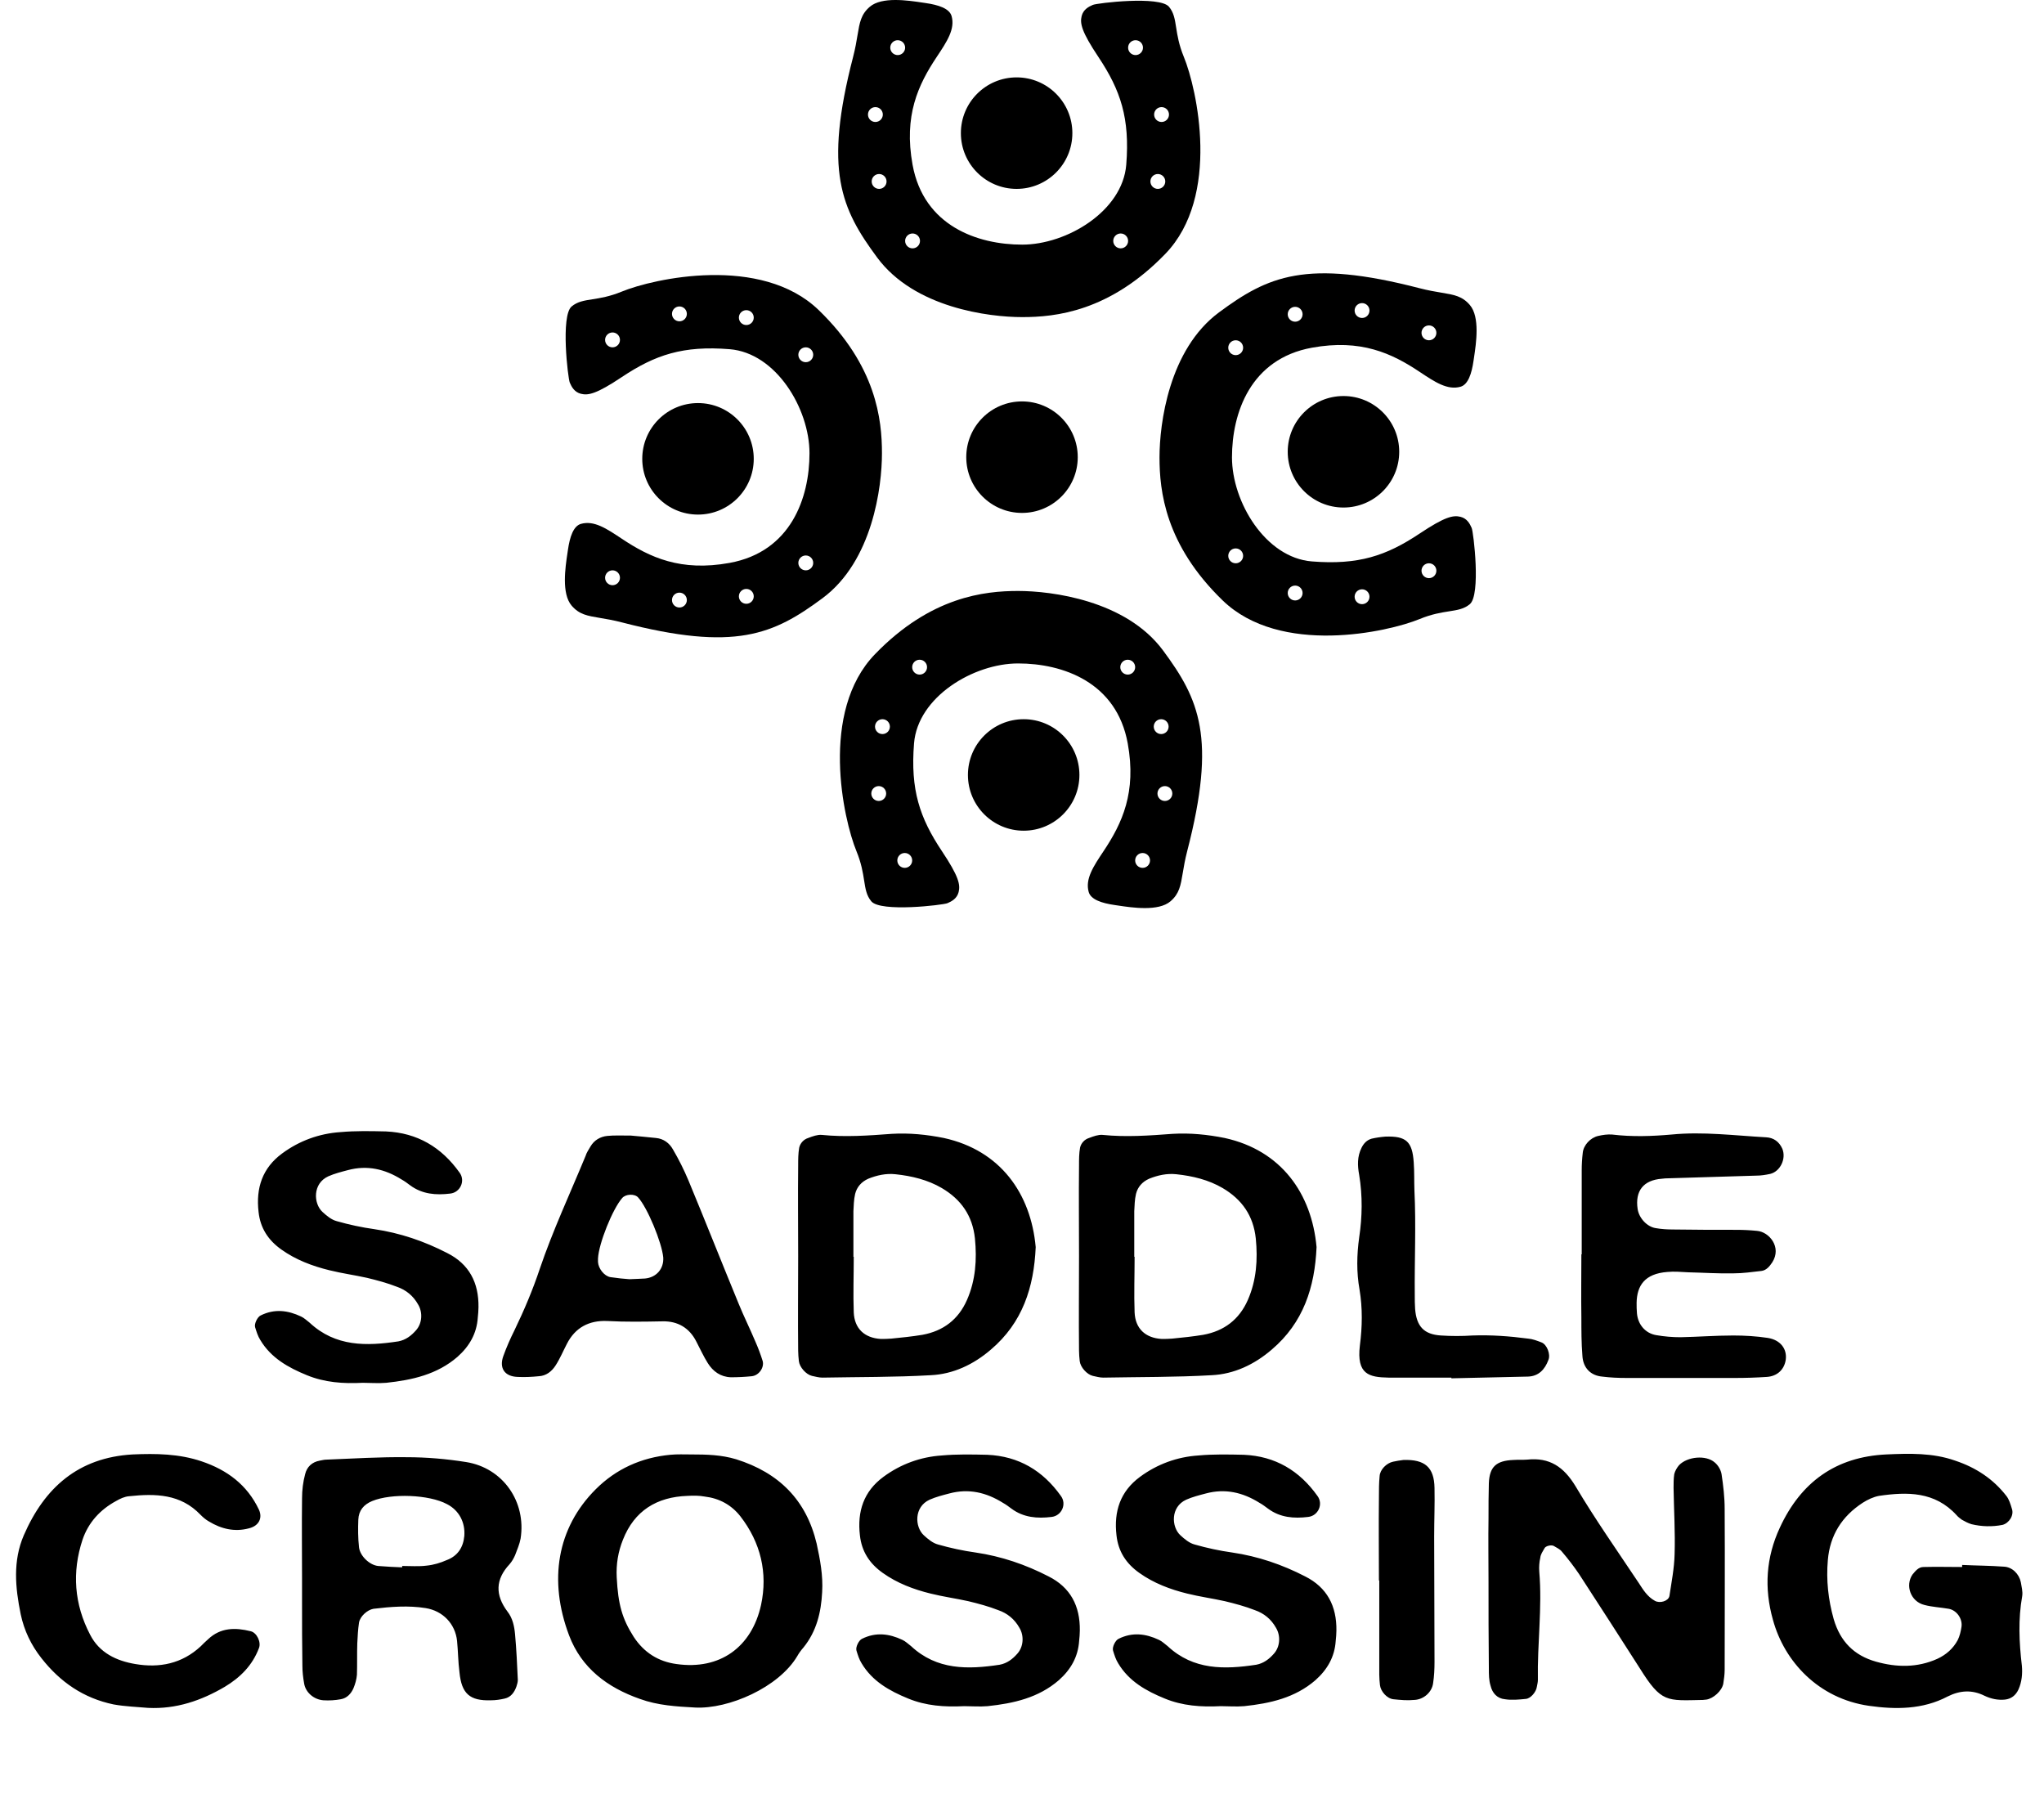
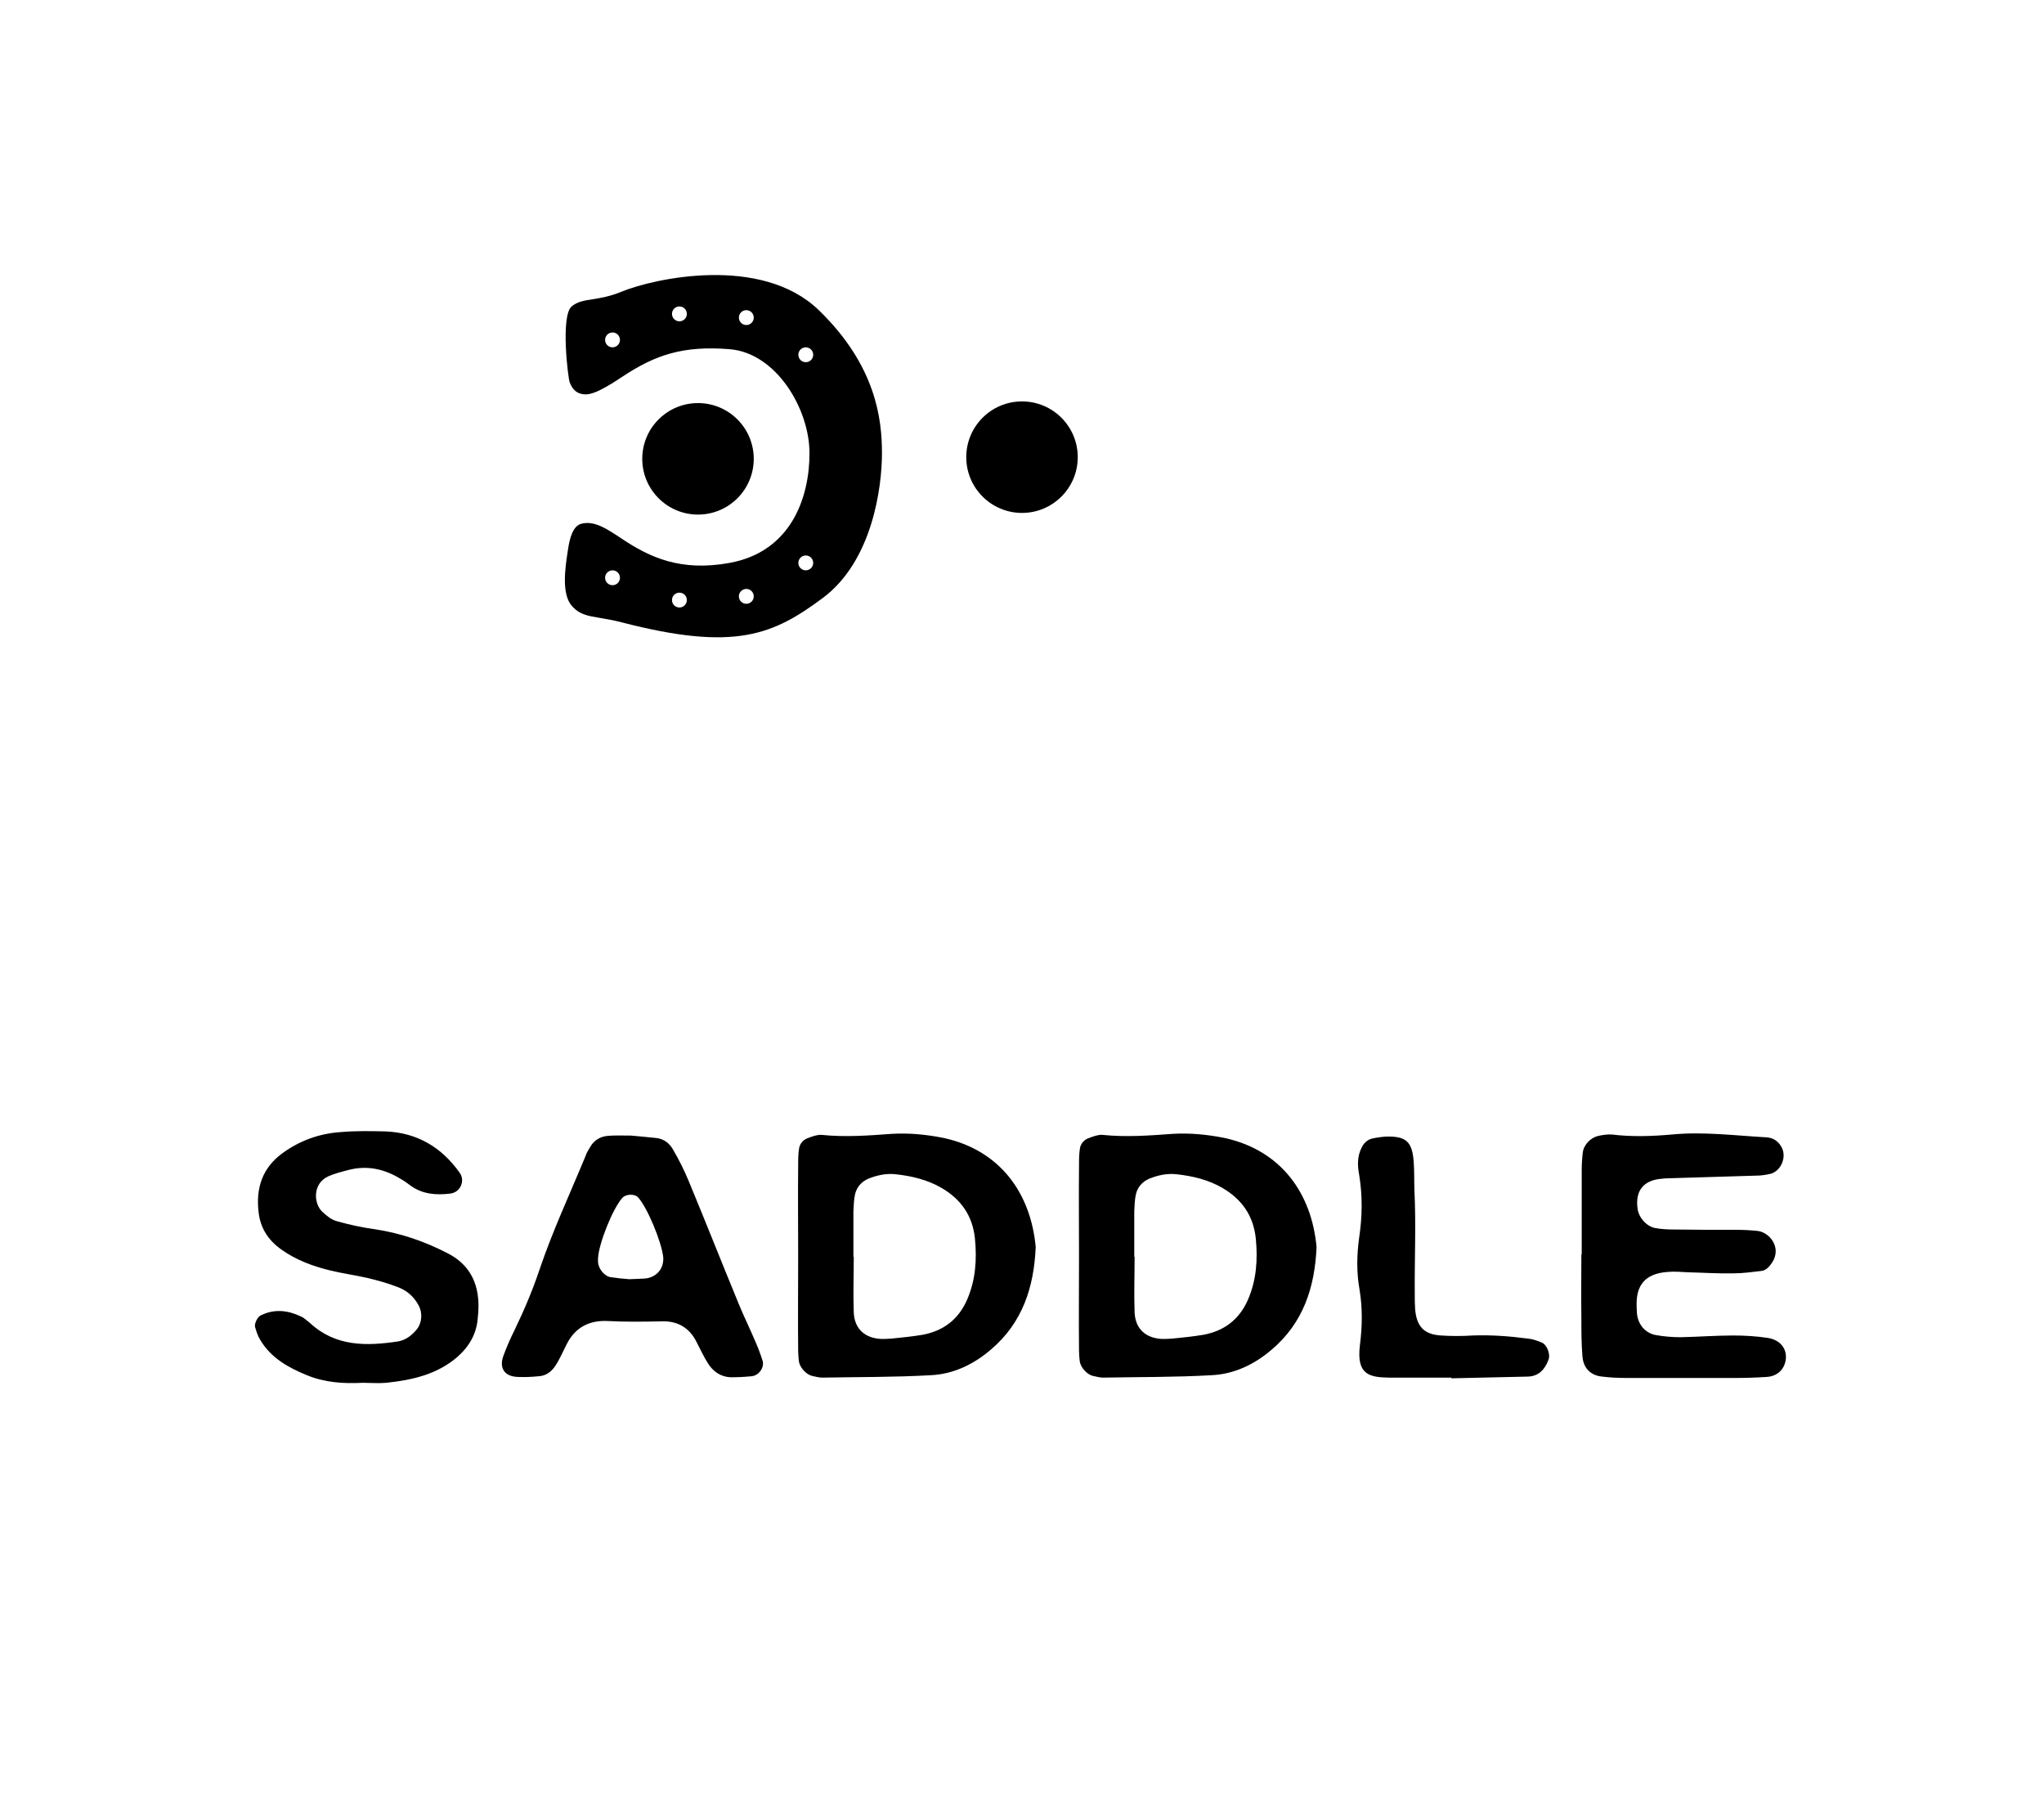
<svg xmlns="http://www.w3.org/2000/svg" width="550" height="485" viewBox="0 0 550 485" fill="none">
  <g clip-path="url(#clip0_63_63)">
    <rect width="550" height="485" fill="none" />
    <path d="M103.947 372.044C101.81 372.23 99.581 372.044 97.63 372.044C92.335 372.323 87.318 371.951 82.58 370C77.563 367.956 72.918 365.355 70.038 360.524C69.388 359.502 69.017 358.295 68.645 357.087C68.366 356.158 69.295 354.3 70.131 353.928C73.847 352.07 77.471 352.535 81.001 354.207C81.837 354.579 82.58 355.322 83.323 355.879C90.291 362.382 98.652 362.196 107.199 360.896C109.149 360.524 110.636 359.409 111.936 357.923C113.609 356.065 113.794 353.092 112.494 350.955C111.193 348.633 109.242 347.054 106.827 346.218C104.226 345.196 101.439 344.452 98.745 343.802C95.4 343.059 91.963 342.594 88.618 341.758C84.066 340.644 79.607 338.971 75.705 336.184C72.175 333.676 70.038 330.425 69.574 326.058C68.831 319.648 70.596 314.26 75.891 310.358C80.536 306.921 85.924 304.97 91.591 304.598C95.679 304.227 99.766 304.32 103.854 304.413C112.308 304.784 118.811 308.686 123.642 315.468C125.314 317.697 123.828 320.856 121.134 321.135C117.325 321.599 113.609 321.32 110.357 318.905C109.614 318.348 108.871 317.79 108.035 317.326C103.575 314.539 98.838 313.424 93.635 314.817C91.87 315.282 90.012 315.746 88.34 316.49C84.066 318.44 84.345 323.829 86.76 326.058C87.875 327.08 89.176 328.195 90.662 328.567C93.914 329.496 97.351 330.239 100.696 330.703C107.663 331.725 114.166 333.955 120.297 337.113C126.243 340.086 128.844 345.103 128.751 351.699C128.751 352.628 128.658 353.557 128.566 354.486C128.287 358.759 126.336 362.196 123.084 365.076C117.603 369.814 110.915 371.301 103.947 372.044ZM169.735 305.527C171.593 305.713 174.102 305.899 176.517 306.178C178.561 306.363 180.14 307.571 181.069 309.243C182.649 311.937 184.042 314.724 185.25 317.604C189.802 328.567 194.168 339.622 198.72 350.677C200.114 354.114 201.786 357.458 203.272 360.989C204.016 362.661 204.666 364.426 205.223 366.191C205.688 367.956 204.201 370.093 202.25 370.279C200.392 370.465 198.534 370.557 196.676 370.557C193.889 370.465 191.846 368.978 190.452 366.748C189.337 364.983 188.408 362.94 187.386 360.989C185.528 357.273 182.37 355.415 178.282 355.508C173.266 355.6 168.342 355.693 163.325 355.415C158.495 355.229 154.779 357.18 152.549 361.546C151.527 363.497 150.691 365.541 149.483 367.399C148.461 368.978 146.975 370.186 144.931 370.279C143.073 370.465 141.215 370.557 139.357 370.465C135.734 370.372 134.248 368.049 135.455 364.798C136.291 362.475 137.313 360.153 138.428 357.923C141.029 352.535 143.352 347.054 145.21 341.48C148.74 331.075 153.385 321.135 157.566 311.008C157.844 310.079 158.402 309.336 158.866 308.5C159.888 306.735 161.56 305.806 163.418 305.62C165.276 305.434 167.227 305.527 169.735 305.527ZM164.254 343.616C166.112 343.895 167.97 344.081 169.364 344.174C171.036 344.081 172.337 344.081 173.544 343.988C176.61 343.709 178.654 341.387 178.468 338.321C178.096 334.326 174.195 324.851 171.686 322.156C170.757 321.135 168.342 321.227 167.413 322.342C164.812 325.315 161.096 334.605 160.91 338.6C160.91 338.878 160.91 339.157 160.91 339.529C161.003 341.294 162.582 343.338 164.254 343.616ZM214.772 337.949C214.772 329.774 214.679 321.692 214.772 313.517C214.772 311.937 214.772 310.358 215.05 308.779C215.329 307.571 216.258 306.549 217.466 306.178C218.673 305.713 219.974 305.249 221.089 305.342C227.406 305.992 233.723 305.527 239.948 305.063C244.685 304.784 249.33 305.249 253.975 306.178C269.211 309.522 277.386 321.135 278.687 335.534C278.222 346.31 275.157 355.879 266.61 363.125C261.965 367.12 256.484 369.721 250.445 370C240.784 370.557 231.029 370.465 221.275 370.65C220.346 370.65 219.417 370.372 218.488 370.186C216.908 369.814 215.143 367.863 214.957 366.191C214.865 365.262 214.772 364.333 214.772 363.404C214.679 354.95 214.772 346.403 214.772 337.949ZM229.636 338.135H229.729C229.729 343.152 229.543 348.168 229.729 353.092C229.914 357.458 232.608 359.967 236.975 360.245C237.904 360.245 238.926 360.245 239.855 360.153C242.642 359.874 245.429 359.595 248.216 359.131C253.79 358.109 257.877 355.043 260.2 349.748C262.522 344.452 262.894 338.878 262.336 333.212C261.686 327.08 258.62 322.714 253.418 319.648C249.609 317.419 245.336 316.397 240.969 315.932C238.368 315.653 235.953 316.211 233.63 317.14C231.772 317.976 230.565 319.369 230.1 321.227C229.729 322.807 229.729 324.386 229.636 325.872C229.636 329.96 229.636 334.048 229.636 338.135ZM290.344 337.949C290.344 329.774 290.251 321.692 290.344 313.517C290.344 311.937 290.344 310.358 290.622 308.779C290.901 307.571 291.83 306.549 293.038 306.178C294.245 305.713 295.546 305.249 296.661 305.342C302.978 305.992 309.295 305.527 315.519 305.063C320.257 304.784 324.902 305.249 329.547 306.178C344.783 309.522 352.958 321.135 354.259 335.534C353.794 346.31 350.729 355.879 342.182 363.125C337.537 367.12 332.056 369.721 326.017 370C316.356 370.557 306.601 370.465 296.847 370.65C295.918 370.65 294.989 370.372 294.06 370.186C292.48 369.814 290.715 367.863 290.529 366.191C290.436 365.262 290.344 364.333 290.344 363.404C290.251 354.95 290.344 346.403 290.344 337.949ZM305.208 338.135H305.3C305.3 343.152 305.115 348.168 305.3 353.092C305.486 357.458 308.18 359.967 312.547 360.245C313.476 360.245 314.498 360.245 315.427 360.153C318.214 359.874 321.001 359.595 323.788 359.131C329.362 358.109 333.449 355.043 335.772 349.748C338.094 344.452 338.466 338.878 337.908 333.212C337.258 327.08 334.192 322.714 328.99 319.648C325.181 317.419 320.908 316.397 316.541 315.932C313.94 315.653 311.525 316.211 309.202 317.14C307.344 317.976 306.137 319.369 305.672 321.227C305.3 322.807 305.3 324.386 305.208 325.872C305.208 329.96 305.208 334.048 305.208 338.135ZM390.534 370.836C390.534 370.743 390.534 370.65 390.534 370.65C384.867 370.65 379.2 370.65 373.626 370.65C368.424 370.557 364.987 369.814 365.916 362.011C366.566 356.994 366.659 351.977 365.823 346.961C364.987 342.316 365.079 337.578 365.73 332.933C366.566 327.359 366.659 321.785 365.73 316.118C365.265 313.61 365.172 311.194 366.38 308.779C366.937 307.664 367.774 306.735 369.074 306.363C370.282 306.085 371.582 305.899 372.79 305.806C378.364 305.62 380.036 307.107 380.408 312.774C380.594 315.282 380.501 317.79 380.594 320.298C381.058 329.681 380.594 339.064 380.687 348.447C380.687 349.655 380.687 350.955 380.78 352.163C381.151 356.901 383.195 359.038 387.747 359.316C390.534 359.502 393.414 359.502 396.201 359.316C401.218 359.131 406.234 359.502 411.158 360.153C412.366 360.245 413.573 360.71 414.781 361.174C416.267 361.732 417.289 364.426 416.639 365.912C415.71 368.421 414.038 370.279 411.158 370.372C404.283 370.557 397.409 370.65 390.534 370.836ZM425.609 337.485C425.609 329.96 425.609 322.435 425.609 314.817C425.609 313.331 425.702 311.752 425.888 310.172C426.073 308.129 427.931 306.085 430.068 305.62C431.276 305.342 432.576 305.156 433.784 305.249C439.172 305.899 444.468 305.713 449.763 305.249C458.31 304.413 466.764 305.527 475.218 305.992C477.261 306.085 478.748 307.2 479.584 309.058C480.699 311.752 479.026 315.189 476.332 315.839C475.032 316.118 473.824 316.304 472.616 316.304C464.441 316.582 456.266 316.768 448.091 317.047C447.812 317.047 447.44 317.14 447.162 317.14C442.238 317.511 439.916 320.391 440.659 325.315C441.03 327.73 443.167 330.053 445.49 330.425C447.069 330.703 448.648 330.796 450.227 330.796C455.894 330.889 461.561 330.889 467.228 330.889C469.086 330.889 470.944 330.982 472.802 331.168C476.054 331.446 479.491 335.534 476.89 339.622C476.147 340.736 475.31 341.758 474.01 341.944C471.502 342.223 468.993 342.594 466.485 342.594C462.397 342.687 458.403 342.409 454.315 342.316C452.364 342.223 450.506 342.037 448.648 342.223C442.517 342.687 440.473 345.939 440.38 350.491C440.38 351.42 440.38 352.442 440.473 353.371C440.752 356.437 442.795 358.759 445.675 359.224C447.812 359.595 450.042 359.781 452.178 359.781C456.916 359.688 461.654 359.316 466.392 359.316C469.458 359.316 472.616 359.502 475.682 359.967C479.119 360.524 480.884 362.94 480.513 365.819C480.141 368.421 478.283 370.279 475.403 370.465C472.523 370.65 469.736 370.743 466.949 370.743C457.195 370.743 447.44 370.743 437.686 370.743C435.456 370.743 433.32 370.65 431.09 370.372C428.024 370.093 425.981 368.049 425.795 364.798C425.516 361.36 425.516 357.923 425.516 354.486C425.423 348.819 425.516 343.152 425.516 337.485H425.609Z" fill="black" />
-     <path d="M39.854 459.508C36.788 459.23 33.63 459.137 30.564 458.579C22.482 456.907 16.165 452.541 11.148 446.131C8.361 442.6 6.503 438.699 5.574 434.332C4.088 427.086 3.437 419.933 6.41 413.058C11.984 400.238 21.088 392.156 35.674 391.32C41.991 391.041 48.215 391.134 54.254 393.178C61.128 395.5 66.516 399.495 69.675 406.184C70.697 408.413 69.675 410.55 66.981 411.2C63.172 412.222 59.549 411.386 56.205 409.342C55.368 408.878 54.625 408.227 53.975 407.577C48.587 401.91 41.805 401.817 34.745 402.561C33.537 402.653 32.329 403.211 31.214 403.861C26.941 406.184 23.782 409.621 22.203 414.266C19.323 422.999 19.974 431.638 24.247 439.813C26.755 444.737 31.4 446.874 36.417 447.71C42.92 448.825 48.958 447.617 53.975 442.972C54.625 442.322 55.276 441.671 56.019 441.021C59.363 437.863 63.358 437.863 67.445 438.884C69.118 439.256 70.325 441.857 69.675 443.437C67.91 448.082 64.658 451.333 60.478 453.841C54.161 457.557 47.379 459.88 39.854 459.508ZM81.274 424.671C81.274 417.517 81.181 410.271 81.274 403.118C81.274 400.888 81.552 398.659 82.11 396.615C82.574 394.664 83.968 393.363 86.012 392.992C86.569 392.899 87.219 392.713 87.87 392.713C95.023 392.434 102.269 391.97 109.422 392.063C114.811 392.063 120.106 392.527 125.401 393.363C135.342 394.943 141.659 404.047 140.079 413.987C139.801 415.474 139.15 416.96 138.593 418.446C138.221 419.283 137.757 420.119 137.107 420.862C133.298 424.949 133.205 429.13 136.549 433.589C137.943 435.354 138.407 437.584 138.593 439.721C138.965 443.808 139.15 447.896 139.336 451.983C139.336 452.541 139.15 453.191 138.965 453.748C138.407 455.328 137.478 456.628 135.806 457C134.598 457.279 133.391 457.465 132.09 457.465C126.423 457.65 124.194 455.699 123.636 449.94C123.265 447.06 123.265 444.273 122.986 441.486C122.521 436.934 119.177 433.403 114.532 432.66C109.887 431.917 105.149 432.289 100.504 432.846C98.832 433.125 96.881 434.89 96.602 436.562C96.323 438.42 96.231 440.278 96.138 442.136C96.045 444.923 96.138 447.803 96.045 450.59C95.952 451.798 95.58 453.098 95.116 454.213C94.466 455.699 93.351 456.907 91.678 457.186C90.192 457.465 88.613 457.557 87.034 457.465C84.432 457.279 82.203 455.328 81.831 452.912C81.552 451.333 81.367 449.754 81.367 448.174C81.274 442.6 81.274 436.934 81.274 431.267C81.274 429.037 81.274 426.9 81.274 424.671ZM108.215 421.698C108.215 421.605 108.215 421.419 108.215 421.326C110.444 421.326 112.674 421.512 114.811 421.233C116.669 421.048 118.527 420.49 120.199 419.747C123.172 418.632 124.658 416.31 124.937 413.244C125.215 409.621 123.543 406.369 120.292 404.697C115.461 402.096 105.335 401.724 100.132 403.861C97.903 404.79 96.509 406.369 96.416 408.878C96.323 411.293 96.323 413.801 96.602 416.31C96.881 418.632 99.389 421.048 101.712 421.326C103.848 421.512 106.078 421.605 108.215 421.698ZM186.015 391.32C190.102 391.32 194.097 391.413 198.092 392.62C209.611 396.243 216.951 403.582 219.738 415.288C220.667 419.561 221.503 423.928 221.224 428.387C220.945 433.775 219.738 438.884 216.207 443.251C215.557 443.994 215 444.737 214.535 445.573C209.519 454.027 196.048 459.88 187.037 459.415C182.02 459.137 177.004 458.858 172.173 457.093C163.44 454.027 156.473 448.825 153.128 439.999C147.554 425.228 149.877 411.107 160.282 400.703C165.763 395.221 172.544 392.156 180.348 391.413C182.206 391.227 184.157 391.32 186.015 391.32ZM165.948 424.392C166.32 431.731 167.435 435.54 170.501 440.371C173.288 444.644 177.189 447.06 182.02 447.71C193.726 449.382 202.272 443.158 204.781 431.824C206.639 423.184 204.688 415.009 199.207 407.949C196.791 404.883 193.54 403.118 189.638 402.653C188.152 402.375 186.572 402.375 184.993 402.468C176.725 402.746 170.686 406.462 167.621 414.266C166.32 417.517 165.763 420.862 165.948 424.392ZM265.756 459.044C263.619 459.23 261.389 459.044 259.438 459.044C254.143 459.323 249.127 458.951 244.389 457C239.372 454.956 234.727 452.355 231.847 447.524C231.197 446.502 230.825 445.295 230.454 444.087C230.175 443.158 231.104 441.3 231.94 440.928C235.656 439.07 239.279 439.535 242.809 441.207C243.645 441.579 244.389 442.322 245.132 442.879C252.099 449.382 260.46 449.196 269.007 447.896C270.958 447.524 272.444 446.409 273.745 444.923C275.417 443.065 275.603 440.092 274.302 437.955C273.002 435.633 271.051 434.054 268.636 433.218C266.034 432.196 263.247 431.452 260.553 430.802C257.209 430.059 253.772 429.594 250.427 428.758C245.875 427.644 241.416 425.971 237.514 423.184C233.984 420.676 231.847 417.425 231.383 413.058C230.639 406.648 232.405 401.26 237.7 397.358C242.345 393.921 247.733 391.97 253.4 391.598C257.488 391.227 261.575 391.32 265.663 391.413C274.117 391.784 280.62 395.686 285.45 402.468C287.123 404.697 285.636 407.856 282.942 408.135C279.133 408.599 275.417 408.32 272.166 405.905C271.423 405.348 270.679 404.79 269.843 404.326C265.384 401.539 260.646 400.424 255.444 401.817C253.679 402.282 251.821 402.746 250.148 403.49C245.875 405.44 246.154 410.829 248.569 413.058C249.684 414.08 250.985 415.195 252.471 415.567C255.722 416.496 259.16 417.239 262.504 417.703C269.472 418.725 275.975 420.955 282.106 424.113C288.052 427.086 290.653 432.103 290.56 438.699C290.56 439.628 290.467 440.557 290.374 441.486C290.095 445.759 288.145 449.196 284.893 452.076C279.412 456.814 272.723 458.301 265.756 459.044ZM334.796 459.044C332.659 459.23 330.429 459.044 328.478 459.044C323.183 459.323 318.167 458.951 313.429 457C308.412 454.956 303.767 452.355 300.887 447.524C300.237 446.502 299.865 445.295 299.494 444.087C299.215 443.158 300.144 441.3 300.98 440.928C304.696 439.07 308.319 439.535 311.849 441.207C312.685 441.579 313.429 442.322 314.172 442.879C321.139 449.382 329.5 449.196 338.047 447.896C339.998 447.524 341.484 446.409 342.785 444.923C344.457 443.065 344.643 440.092 343.342 437.955C342.042 435.633 340.091 434.054 337.676 433.218C335.074 432.196 332.287 431.452 329.593 430.802C326.249 430.059 322.812 429.594 319.467 428.758C314.915 427.644 310.456 425.971 306.554 423.184C303.024 420.676 300.887 417.425 300.423 413.058C299.679 406.648 301.445 401.26 306.74 397.358C311.385 393.921 316.773 391.97 322.44 391.598C326.528 391.227 330.615 391.32 334.703 391.413C343.157 391.784 349.66 395.686 354.49 402.468C356.163 404.697 354.676 407.856 351.982 408.135C348.173 408.599 344.457 408.32 341.206 405.905C340.463 405.348 339.719 404.79 338.883 404.326C334.424 401.539 329.686 400.424 324.484 401.817C322.719 402.282 320.861 402.746 319.188 403.49C314.915 405.44 315.194 410.829 317.609 413.058C318.724 414.08 320.025 415.195 321.511 415.567C324.762 416.496 328.2 417.239 331.544 417.703C338.512 418.725 345.015 420.955 351.146 424.113C357.092 427.086 359.693 432.103 359.6 438.699C359.6 439.628 359.507 440.557 359.414 441.486C359.135 445.759 357.185 449.196 353.933 452.076C348.452 456.814 341.763 458.301 334.796 459.044ZM371.042 425.228C371.042 417.703 370.949 410.271 371.042 402.746C371.042 400.888 371.042 399.03 371.228 397.172C371.321 395.407 373.086 393.642 374.851 393.271C375.78 393.085 376.709 392.899 377.638 392.806C383.398 392.62 385.906 394.757 385.999 400.331C386.092 404.697 385.906 409.064 385.906 413.43C385.906 424.671 385.999 435.912 385.999 447.153C385.999 449.103 385.906 450.961 385.627 452.819C385.348 455.235 383.119 457.279 380.518 457.372C378.66 457.557 376.802 457.372 374.944 457.186C373.179 457 371.506 455.049 371.321 453.377C371.228 452.448 371.135 451.519 371.135 450.59C371.135 442.136 371.135 433.682 371.135 425.228H371.042ZM400.529 425.414C400.529 419.747 400.436 414.08 400.529 408.413C400.529 405.255 400.529 402.189 400.622 399.03C400.808 394.664 402.573 392.992 407.218 392.806C408.425 392.713 409.726 392.806 410.934 392.713C416.972 392.063 420.781 394.664 423.94 399.866C429.235 408.785 435.181 417.239 440.94 425.878C442.148 427.736 443.263 429.594 445.307 430.709C446.607 431.452 448.93 430.802 449.209 429.409C449.766 425.693 450.509 421.977 450.602 418.168C450.788 412.222 450.416 406.277 450.323 400.331C450.323 399.123 450.323 397.823 450.509 396.615C450.695 395.779 451.252 394.85 451.81 394.2C454.039 391.877 459.056 391.413 461.378 393.456C462.307 394.2 463.051 395.5 463.236 396.615C463.701 399.681 464.073 402.839 464.073 405.998C464.165 420.397 464.073 434.797 464.073 449.289C464.073 450.497 463.887 451.798 463.701 453.005C463.329 454.956 461.007 457 459.149 457.279C458.777 457.279 458.499 457.372 458.22 457.372C448.465 457.557 447.072 458.208 441.219 448.825C435.831 440.371 430.35 431.917 424.869 423.463C423.475 421.419 421.989 419.468 420.317 417.517C419.759 416.774 418.83 416.403 418.087 415.938C417.437 415.567 415.857 415.938 415.579 416.588C415.114 417.425 414.557 418.168 414.464 419.097C414.185 420.304 414.092 421.605 414.185 422.813C415.021 432.567 413.628 442.322 413.814 451.983C413.814 452.634 413.628 453.284 413.535 453.841C413.349 455.235 411.863 457 410.562 457.093C408.704 457.279 406.753 457.465 404.988 457.186C402.851 457 401.551 455.514 401.086 453.563C400.622 452.076 400.622 450.497 400.622 448.918C400.529 441.114 400.529 433.218 400.529 425.414ZM527.973 421.048C531.689 421.233 535.498 421.233 539.214 421.512C541.444 421.605 543.302 423.463 543.766 425.693C543.952 426.9 544.324 428.201 544.138 429.409C543.023 435.633 543.302 441.857 544.045 448.174C544.231 450.311 544.045 452.541 543.116 454.585C542.373 456.164 541.165 457.093 539.493 457.279C537.635 457.465 535.777 457.093 534.012 456.257C530.667 454.585 527.416 454.77 524.071 456.443C517.383 459.973 510.044 459.973 502.89 458.951C489.327 457 480.13 447.06 477.064 435.819C474.649 427.272 475.206 419.004 478.922 411.014C484.589 398.752 493.972 391.97 507.535 391.32C513.76 391.041 520.077 390.855 526.115 392.992C531.689 394.85 536.334 397.916 539.864 402.468C540.608 403.397 540.979 404.697 541.351 405.905C542.001 407.67 540.608 409.807 538.843 410.271C536.056 410.829 533.176 410.736 530.482 410.085C529.553 409.807 528.716 409.342 527.88 408.878C527.416 408.506 526.858 408.135 526.487 407.67C520.634 401.26 513.202 401.353 505.584 402.468C504.098 402.746 502.519 403.49 501.218 404.326C495.644 407.949 492.393 413.058 491.835 419.747C491.371 425.135 491.928 430.338 493.414 435.633C495.179 441.671 498.896 445.387 504.748 447.06C510.322 448.639 515.896 448.732 521.284 446.316C523.7 445.202 525.558 443.529 526.766 441.3C527.323 440.185 527.602 438.977 527.787 437.77C528.159 435.54 526.487 433.218 524.35 432.846C522.213 432.474 519.984 432.381 517.847 431.824C514.038 430.895 512.645 426.529 514.596 423.649C515.432 422.627 516.268 421.605 517.568 421.605C521.099 421.512 524.536 421.605 527.973 421.605C527.973 421.419 527.973 421.233 527.973 421.048Z" fill="black" />
    <circle cx="275.001" cy="123.001" r="15" fill="black" />
    <path fill-rule="evenodd" clip-rule="evenodd" d="M159.399 80.523C161.501 80.194 164.052 79.795 167.319 78.45C175.819 74.95 204.819 68.45 220.319 83.45C235.819 98.45 237.319 112.95 237.319 121.95C237.319 130.95 234.819 150.95 221.319 160.95C208.158 170.699 197.884 175.375 167.319 167.45C165.008 166.851 163.099 166.533 161.473 166.262C158.03 165.689 155.857 165.328 153.819 162.95C151.054 159.724 152.112 152.674 152.686 148.85L152.687 148.846L152.687 148.844C152.736 148.522 152.78 148.222 152.819 147.95C153.319 144.45 154.292 141.529 156.319 140.95C159.819 139.95 163.209 142.21 167.319 144.95L167.319 144.95C174.819 149.95 183.119 153.85 196.319 151.45C212.819 148.45 217.819 133.95 217.819 121.95C217.819 109.95 208.819 94.95 196.319 93.95C183.819 92.95 176.319 95.45 167.319 101.45C160.569 105.95 158.319 106.45 156.319 105.95C154.584 105.517 153.819 104.117 153.319 102.95C152.819 101.784 150.819 84.95 153.819 82.45C155.378 81.151 157.126 80.878 159.399 80.523ZM162.819 91.45C162.819 92.555 163.715 93.45 164.819 93.45C165.924 93.45 166.819 92.555 166.819 91.45C166.819 90.346 165.924 89.45 164.819 89.45C163.715 89.45 162.819 90.346 162.819 91.45ZM164.819 157.45C163.715 157.45 162.819 156.555 162.819 155.45C162.819 154.346 163.715 153.45 164.819 153.45C165.924 153.45 166.819 154.346 166.819 155.45C166.819 156.555 165.924 157.45 164.819 157.45ZM180.819 84.45C180.819 85.555 181.715 86.45 182.819 86.45C183.924 86.45 184.819 85.555 184.819 84.45C184.819 83.346 183.924 82.45 182.819 82.45C181.715 82.45 180.819 83.346 180.819 84.45ZM182.819 163.45C181.715 163.45 180.819 162.555 180.819 161.45C180.819 160.346 181.715 159.45 182.819 159.45C183.924 159.45 184.819 160.346 184.819 161.45C184.819 162.555 183.924 163.45 182.819 163.45ZM198.819 85.45C198.819 86.555 199.715 87.45 200.819 87.45C201.924 87.45 202.819 86.555 202.819 85.45C202.819 84.346 201.924 83.45 200.819 83.45C199.715 83.45 198.819 84.346 198.819 85.45ZM200.819 162.45C199.715 162.45 198.819 161.555 198.819 160.45C198.819 159.346 199.715 158.45 200.819 158.45C201.924 158.45 202.819 159.346 202.819 160.45C202.819 161.555 201.924 162.45 200.819 162.45ZM214.819 95.45C214.819 96.555 215.715 97.45 216.819 97.45C217.924 97.45 218.819 96.555 218.819 95.45C218.819 94.346 217.924 93.45 216.819 93.45C215.715 93.45 214.819 94.346 214.819 95.45ZM216.819 153.45C215.715 153.45 214.819 152.555 214.819 151.45C214.819 150.346 215.715 149.45 216.819 149.45C217.924 149.45 218.819 150.346 218.819 151.45C218.819 152.555 217.924 153.45 216.819 153.45ZM172.819 123.45C172.819 131.734 179.535 138.45 187.819 138.45C196.104 138.45 202.819 131.734 202.819 123.45C202.819 115.166 196.104 108.45 187.819 108.45C179.535 108.45 172.819 115.166 172.819 123.45Z" fill="black" />
-     <path fill-rule="evenodd" clip-rule="evenodd" d="M232.523 236.921C232.194 234.819 231.795 232.268 230.45 229.001C226.95 220.501 220.45 191.501 235.45 176.001C250.45 160.501 264.95 159.001 273.95 159.001C282.95 159.001 302.95 161.501 312.95 175.001C322.699 188.162 327.375 198.436 319.45 229.001C318.851 231.313 318.533 233.221 318.263 234.847C317.689 238.29 317.328 240.463 314.95 242.501C311.724 245.266 304.674 244.208 300.85 243.634L300.846 243.634L300.844 243.633C300.522 243.585 300.222 243.54 299.95 243.501C296.45 243.001 293.529 242.028 292.95 240.001C291.95 236.501 294.21 233.111 296.95 229.001L296.95 229.001C301.95 221.501 305.85 213.201 303.45 200.001C300.45 183.501 285.95 178.501 273.95 178.501C261.95 178.501 246.95 187.501 245.95 200.001C244.95 212.501 247.45 220.001 253.45 229.001C257.95 235.751 258.45 238.001 257.95 240.001C257.517 241.736 256.117 242.501 254.95 243.001C253.784 243.501 236.95 245.501 234.45 242.501C233.151 240.942 232.878 239.195 232.523 236.921ZM243.45 233.501C244.555 233.501 245.45 232.606 245.45 231.501C245.45 230.396 244.555 229.501 243.45 229.501C242.346 229.501 241.45 230.396 241.45 231.501C241.45 232.606 242.346 233.501 243.45 233.501ZM309.45 231.501C309.45 232.606 308.555 233.501 307.45 233.501C306.346 233.501 305.45 232.606 305.45 231.501C305.45 230.396 306.346 229.501 307.45 229.501C308.555 229.501 309.45 230.396 309.45 231.501ZM236.45 215.501C237.555 215.501 238.45 214.606 238.45 213.501C238.45 212.396 237.555 211.501 236.45 211.501C235.346 211.501 234.45 212.396 234.45 213.501C234.45 214.606 235.346 215.501 236.45 215.501ZM315.45 213.501C315.45 214.606 314.555 215.501 313.45 215.501C312.346 215.501 311.45 214.606 311.45 213.501C311.45 212.396 312.346 211.501 313.45 211.501C314.555 211.501 315.45 212.396 315.45 213.501ZM237.45 197.501C238.555 197.501 239.45 196.606 239.45 195.501C239.45 194.396 238.555 193.501 237.45 193.501C236.346 193.501 235.45 194.396 235.45 195.501C235.45 196.606 236.346 197.501 237.45 197.501ZM314.45 195.501C314.45 196.606 313.555 197.501 312.45 197.501C311.346 197.501 310.45 196.606 310.45 195.501C310.45 194.396 311.346 193.501 312.45 193.501C313.555 193.501 314.45 194.396 314.45 195.501ZM247.45 181.501C248.555 181.501 249.45 180.606 249.45 179.501C249.45 178.396 248.555 177.501 247.45 177.501C246.346 177.501 245.45 178.396 245.45 179.501C245.45 180.606 246.346 181.501 247.45 181.501ZM305.45 179.501C305.45 180.606 304.555 181.501 303.45 181.501C302.346 181.501 301.45 180.606 301.45 179.501C301.45 178.396 302.346 177.501 303.45 177.501C304.555 177.501 305.45 178.396 305.45 179.501ZM275.45 223.501C283.734 223.501 290.45 216.785 290.45 208.501C290.45 200.217 283.734 193.501 275.45 193.501C267.166 193.501 260.45 200.217 260.45 208.501C260.45 216.785 267.166 223.501 275.45 223.501Z" fill="black" />
-     <path fill-rule="evenodd" clip-rule="evenodd" d="M316.479 7.399C316.808 9.501 317.207 12.052 318.552 15.319C322.052 23.819 328.552 52.819 313.552 68.319C298.552 83.819 284.052 85.319 275.052 85.319C266.052 85.319 246.052 82.819 236.052 69.319C226.303 56.158 221.627 45.884 229.552 15.319C230.151 13.008 230.469 11.099 230.739 9.473C231.313 6.03 231.674 3.857 234.052 1.819C237.278 -0.946 244.328 0.112 248.152 0.686L248.156 0.687L248.158 0.687C248.48 0.736 248.78 0.78 249.052 0.819C252.552 1.319 255.473 2.292 256.052 4.319C257.052 7.819 254.792 11.209 252.052 15.319L252.052 15.319C247.052 22.819 243.152 31.119 245.552 44.319C248.552 60.819 263.052 65.819 275.052 65.819C287.052 65.819 302.052 56.819 303.052 44.319C304.052 31.819 301.552 24.319 295.552 15.319C291.052 8.569 290.552 6.319 291.052 4.319C291.485 2.584 292.885 1.819 294.052 1.319C295.218 0.819 312.052 -1.181 314.552 1.819C315.851 3.378 316.124 5.126 316.479 7.399ZM305.552 10.819C304.447 10.819 303.552 11.715 303.552 12.819C303.552 13.924 304.447 14.819 305.552 14.819C306.656 14.819 307.552 13.924 307.552 12.819C307.552 11.715 306.656 10.819 305.552 10.819ZM239.552 12.819C239.552 11.715 240.447 10.819 241.552 10.819C242.656 10.819 243.552 11.715 243.552 12.819C243.552 13.924 242.656 14.819 241.552 14.819C240.447 14.819 239.552 13.924 239.552 12.819ZM312.552 28.819C311.447 28.819 310.552 29.715 310.552 30.819C310.552 31.924 311.447 32.819 312.552 32.819C313.656 32.819 314.552 31.924 314.552 30.819C314.552 29.715 313.656 28.819 312.552 28.819ZM233.552 30.819C233.552 29.715 234.447 28.819 235.552 28.819C236.656 28.819 237.552 29.715 237.552 30.819C237.552 31.924 236.656 32.819 235.552 32.819C234.447 32.819 233.552 31.924 233.552 30.819ZM311.552 46.819C310.447 46.819 309.552 47.715 309.552 48.819C309.552 49.924 310.447 50.819 311.552 50.819C312.656 50.819 313.552 49.924 313.552 48.819C313.552 47.715 312.656 46.819 311.552 46.819ZM234.552 48.819C234.552 47.715 235.447 46.819 236.552 46.819C237.656 46.819 238.552 47.715 238.552 48.819C238.552 49.924 237.656 50.819 236.552 50.819C235.447 50.819 234.552 49.924 234.552 48.819ZM301.552 62.819C300.447 62.819 299.552 63.715 299.552 64.819C299.552 65.924 300.447 66.819 301.552 66.819C302.656 66.819 303.552 65.924 303.552 64.819C303.552 63.715 302.656 62.819 301.552 62.819ZM243.552 64.819C243.552 63.715 244.447 62.819 245.552 62.819C246.656 62.819 247.552 63.715 247.552 64.819C247.552 65.924 246.656 66.819 245.552 66.819C244.447 66.819 243.552 65.924 243.552 64.819ZM273.552 20.819C265.267 20.819 258.552 27.535 258.552 35.819C258.552 44.104 265.267 50.819 273.552 50.819C281.836 50.819 288.552 44.104 288.552 35.819C288.552 27.535 281.836 20.819 273.552 20.819Z" fill="black" />
-     <path fill-rule="evenodd" clip-rule="evenodd" d="M389.921 164.479C387.819 164.808 385.268 165.207 382.001 166.552C373.501 170.052 344.501 176.552 329.001 161.552C313.501 146.552 312.001 132.052 312.001 123.052C312.001 114.052 314.501 94.052 328.001 84.052C341.162 74.303 351.436 69.627 382.001 77.552C384.313 78.151 386.221 78.469 387.847 78.74C391.29 79.313 393.463 79.674 395.501 82.052C398.266 85.278 397.208 92.328 396.634 96.152L396.634 96.156L396.633 96.158C396.585 96.48 396.54 96.78 396.501 97.052C396.001 100.552 395.028 103.473 393.001 104.052C389.501 105.052 386.111 102.792 382.001 100.052L382.001 100.052C374.501 95.052 366.201 91.152 353.001 93.552C336.501 96.552 331.501 111.052 331.501 123.052C331.501 135.052 340.501 150.052 353.001 151.052C365.501 152.052 373.001 149.552 382.001 143.552C388.751 139.052 391.001 138.552 393.001 139.052C394.736 139.485 395.501 140.885 396.001 142.052C396.501 143.218 398.501 160.052 395.501 162.552C393.942 163.851 392.195 164.124 389.921 164.479ZM386.501 153.552C386.501 152.447 385.606 151.552 384.501 151.552C383.396 151.552 382.501 152.447 382.501 153.552C382.501 154.656 383.396 155.552 384.501 155.552C385.606 155.552 386.501 154.656 386.501 153.552ZM384.501 87.552C385.606 87.552 386.501 88.447 386.501 89.552C386.501 90.656 385.606 91.552 384.501 91.552C383.396 91.552 382.501 90.656 382.501 89.552C382.501 88.447 383.396 87.552 384.501 87.552ZM368.501 160.552C368.501 159.447 367.606 158.552 366.501 158.552C365.396 158.552 364.501 159.447 364.501 160.552C364.501 161.656 365.396 162.552 366.501 162.552C367.606 162.552 368.501 161.656 368.501 160.552ZM366.501 81.552C367.606 81.552 368.501 82.447 368.501 83.552C368.501 84.656 367.606 85.552 366.501 85.552C365.396 85.552 364.501 84.656 364.501 83.552C364.501 82.447 365.396 81.552 366.501 81.552ZM350.501 159.552C350.501 158.447 349.606 157.552 348.501 157.552C347.396 157.552 346.501 158.447 346.501 159.552C346.501 160.656 347.396 161.552 348.501 161.552C349.606 161.552 350.501 160.656 350.501 159.552ZM348.501 82.552C349.606 82.552 350.501 83.447 350.501 84.552C350.501 85.656 349.606 86.552 348.501 86.552C347.396 86.552 346.501 85.656 346.501 84.552C346.501 83.447 347.396 82.552 348.501 82.552ZM334.501 149.552C334.501 148.447 333.606 147.552 332.501 147.552C331.396 147.552 330.501 148.447 330.501 149.552C330.501 150.656 331.396 151.552 332.501 151.552C333.606 151.552 334.501 150.656 334.501 149.552ZM332.501 91.552C333.606 91.552 334.501 92.447 334.501 93.552C334.501 94.656 333.606 95.552 332.501 95.552C331.396 95.552 330.501 94.656 330.501 93.552C330.501 92.447 331.396 91.552 332.501 91.552ZM376.501 121.552C376.501 113.267 369.785 106.552 361.501 106.552C353.217 106.552 346.501 113.267 346.501 121.552C346.501 129.836 353.217 136.552 361.501 136.552C369.785 136.552 376.501 129.836 376.501 121.552Z" fill="black" />
  </g>
  <defs>
    <clipPath id="clip0_63_63">
      <rect width="550" height="485" fill="none" />
    </clipPath>
  </defs>
</svg>